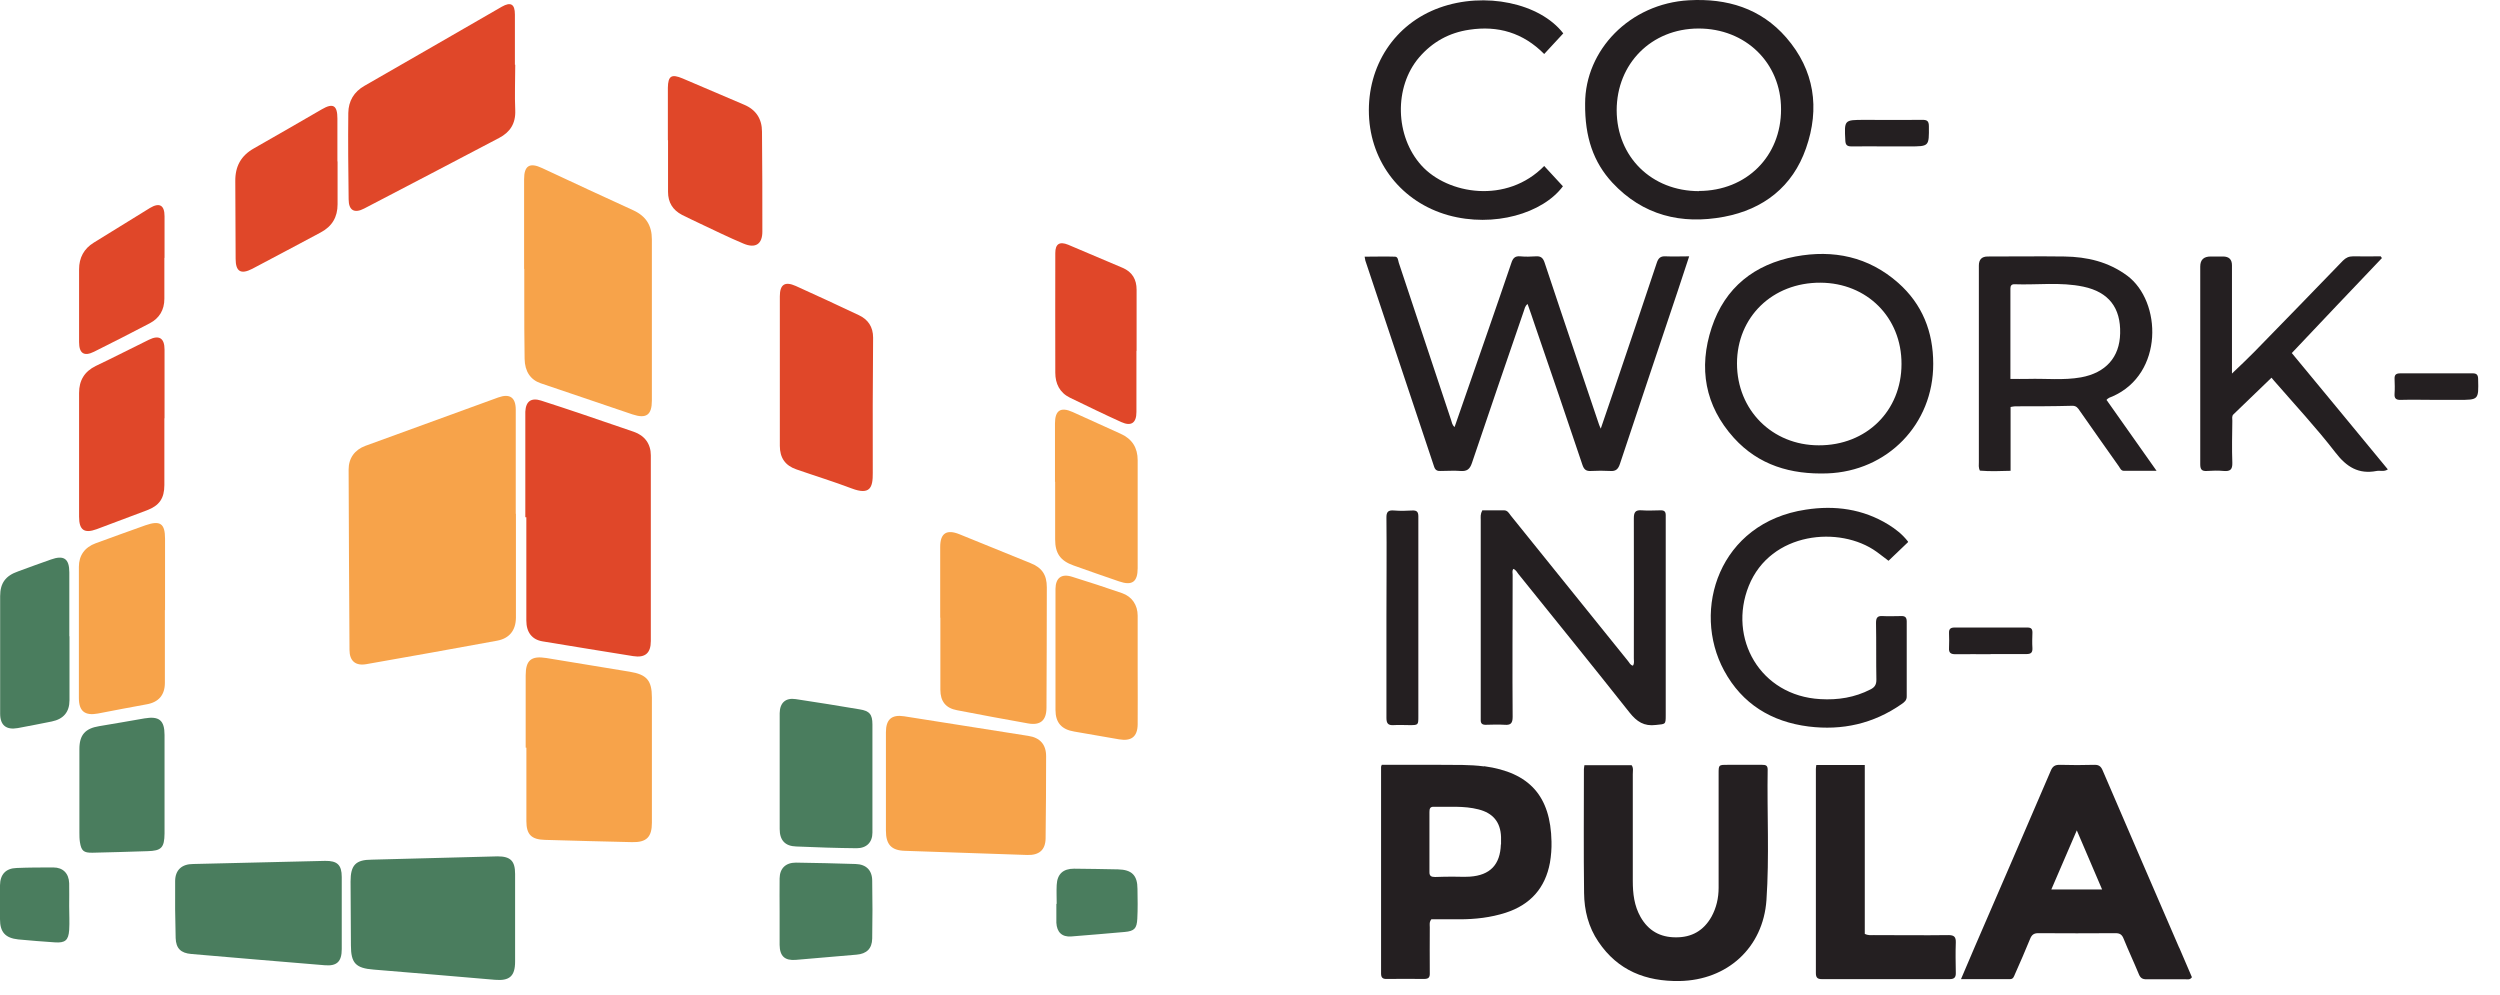
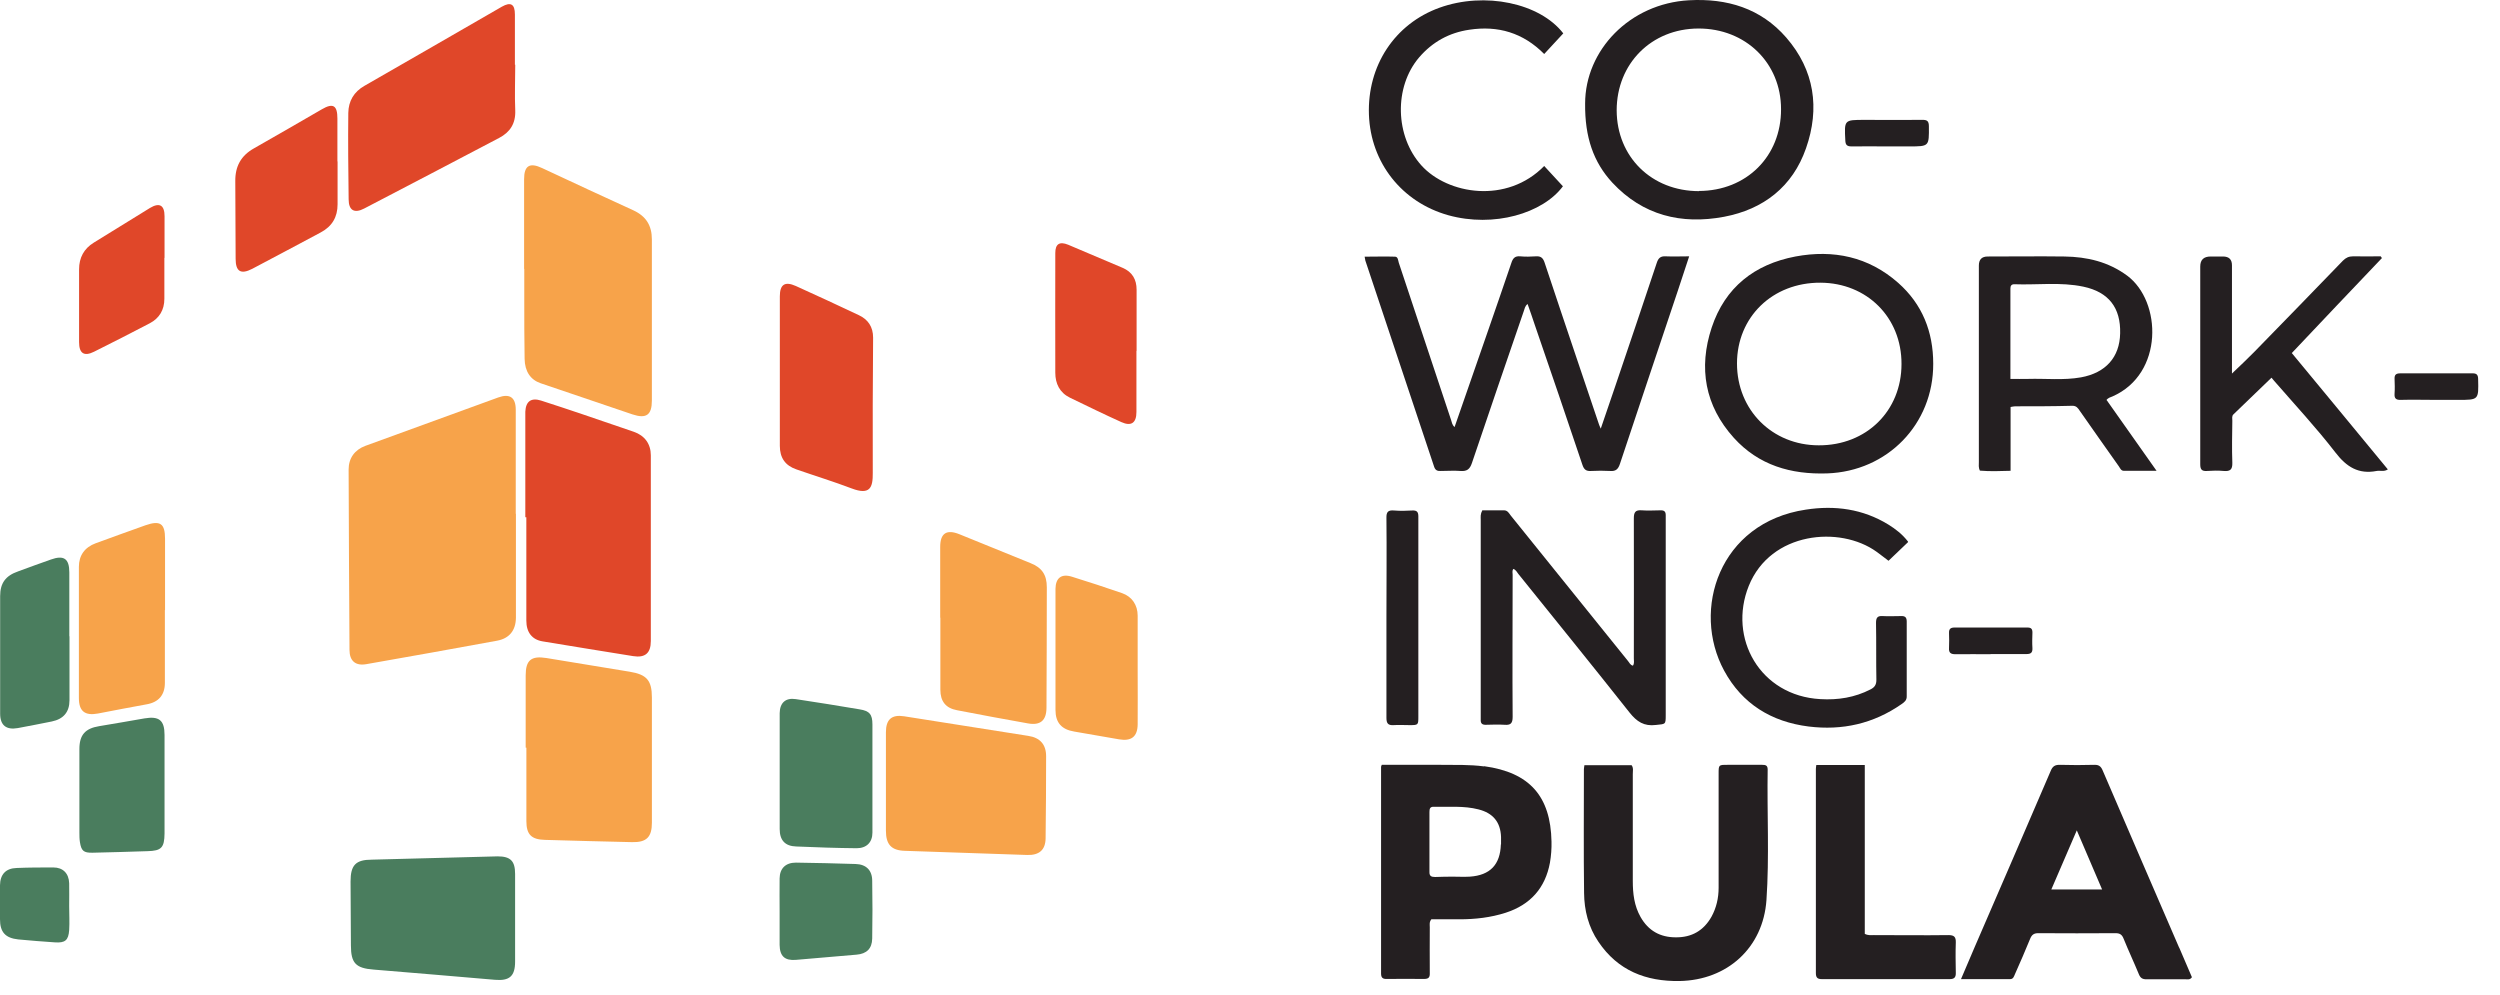
<svg xmlns="http://www.w3.org/2000/svg" width="103" height="41" viewBox="0 0 103 41" fill="none">
  <path d="M59.923 17.59C59.823 17.497 59.816 17.397 59.787 17.311C59.066 15.147 58.351 12.989 57.63 10.825C57.601 10.732 57.601 10.582 57.48 10.575C57.066 10.561 56.658 10.575 56.223 10.575C56.237 10.661 56.244 10.704 56.251 10.732C57.194 13.568 58.144 16.397 59.087 19.232C59.137 19.382 59.23 19.411 59.358 19.404C59.63 19.404 59.901 19.382 60.173 19.404C60.437 19.425 60.558 19.332 60.644 19.075C61.344 16.989 62.066 14.904 62.78 12.818C62.816 12.725 62.823 12.611 62.937 12.525C63.044 12.832 63.144 13.111 63.237 13.397C63.894 15.311 64.551 17.225 65.194 19.147C65.258 19.34 65.344 19.418 65.551 19.404C65.816 19.39 66.073 19.39 66.337 19.404C66.573 19.425 66.673 19.325 66.744 19.104C67.53 16.732 68.33 14.361 69.123 11.989C69.273 11.532 69.423 11.075 69.594 10.561C69.237 10.561 68.937 10.575 68.63 10.561C68.415 10.547 68.323 10.632 68.258 10.832C67.694 12.532 67.116 14.232 66.544 15.925C66.358 16.482 66.165 17.04 65.951 17.661C65.901 17.547 65.88 17.497 65.865 17.447C65.558 16.532 65.251 15.625 64.944 14.718C64.508 13.418 64.066 12.118 63.637 10.818C63.573 10.625 63.48 10.547 63.28 10.561C63.066 10.575 62.851 10.582 62.637 10.561C62.416 10.54 62.33 10.639 62.266 10.839C61.965 11.739 61.644 12.639 61.337 13.54C60.873 14.882 60.408 16.218 59.93 17.59H59.923Z" fill="#241F21" />
  <path d="M84.514 36.647C84.857 35.854 85.193 35.075 85.564 34.211C85.929 35.061 86.264 35.84 86.607 36.647H84.507H84.514ZM89.779 39.04C88.729 36.604 87.671 34.175 86.629 31.74C86.557 31.568 86.464 31.504 86.279 31.511C85.814 31.525 85.343 31.525 84.879 31.511C84.671 31.504 84.564 31.568 84.486 31.768C83.45 34.19 82.4 36.604 81.357 39.018C81.179 39.432 81 39.854 80.793 40.34H82.814C82.95 40.34 82.972 40.233 83.014 40.14C83.229 39.654 83.443 39.168 83.643 38.675C83.707 38.518 83.793 38.447 83.972 38.447C85.036 38.454 86.1 38.454 87.164 38.447C87.343 38.447 87.429 38.511 87.493 38.675C87.693 39.168 87.922 39.654 88.122 40.14C88.186 40.297 88.272 40.347 88.436 40.347C88.979 40.347 89.522 40.347 90.057 40.347C90.136 40.347 90.229 40.375 90.307 40.261C90.136 39.868 89.964 39.454 89.786 39.047L89.779 39.04Z" fill="#241F21" />
  <path d="M65.278 31.525C65.271 31.597 65.257 31.64 65.257 31.69C65.257 33.39 65.242 35.09 65.264 36.79C65.271 37.504 65.442 38.197 65.857 38.804C66.657 39.99 67.814 40.44 69.2 40.418C71.164 40.382 72.642 39.047 72.778 37.082C72.9 35.29 72.799 33.497 72.828 31.704C72.828 31.532 72.742 31.511 72.6 31.511C72.121 31.511 71.65 31.511 71.171 31.511C70.807 31.511 70.807 31.511 70.807 31.875C70.807 33.447 70.807 35.011 70.807 36.582C70.807 36.997 70.714 37.404 70.514 37.768C70.192 38.34 69.7 38.625 69.042 38.618C68.4 38.618 67.914 38.347 67.592 37.782C67.328 37.318 67.271 36.811 67.271 36.297C67.271 34.832 67.271 33.361 67.271 31.897C67.271 31.768 67.307 31.64 67.221 31.525H65.285H65.278Z" fill="#241F21" />
  <path d="M61.836 34.79C61.808 35.625 61.393 36.061 60.557 36.118C60.315 36.132 60.072 36.118 59.829 36.118C59.593 36.125 59.365 36.118 59.129 36.132C58.972 36.132 58.886 36.097 58.893 35.918C58.893 35.097 58.893 34.275 58.893 33.454C58.893 33.325 58.915 33.232 59.072 33.24C59.686 33.254 60.307 33.19 60.915 33.347C61.508 33.497 61.822 33.868 61.843 34.482C61.843 34.582 61.843 34.69 61.843 34.79M61.136 31.575C60.55 31.497 59.965 31.518 59.372 31.511C58.558 31.511 57.75 31.511 56.929 31.511C56.907 31.561 56.9 31.582 56.9 31.597C56.9 34.432 56.9 37.275 56.9 40.111C56.9 40.282 56.972 40.34 57.136 40.332C57.65 40.332 58.165 40.325 58.679 40.332C58.872 40.332 58.915 40.254 58.907 40.075C58.9 39.447 58.907 38.825 58.907 38.197C58.907 38.097 58.879 37.99 58.972 37.875C59.343 37.875 59.736 37.875 60.129 37.875C60.779 37.875 61.415 37.804 62.036 37.604C63.05 37.275 63.665 36.59 63.858 35.54C63.907 35.254 63.929 34.961 63.922 34.675C63.886 32.797 63.015 31.825 61.15 31.568L61.136 31.575Z" fill="#241F21" />
  <path d="M61.071 21.039C60.985 21.175 61.006 21.304 61.006 21.418C61.006 24.089 61.006 26.761 61.006 29.432C61.006 29.504 61.006 29.582 61.006 29.654C60.999 29.811 61.071 29.868 61.228 29.861C61.478 29.854 61.735 29.846 61.985 29.861C62.235 29.882 62.321 29.804 62.321 29.539C62.306 27.589 62.321 25.632 62.321 23.682C62.321 23.604 62.292 23.518 62.349 23.439C62.456 23.475 62.499 23.575 62.556 23.646C64.085 25.547 65.621 27.439 67.135 29.354C67.435 29.732 67.735 29.932 68.228 29.868C68.621 29.825 68.628 29.861 68.628 29.461V21.418C68.628 21.354 68.628 21.289 68.628 21.225C68.628 21.082 68.571 21.025 68.428 21.025C68.171 21.025 67.906 21.047 67.642 21.025C67.378 21.004 67.314 21.104 67.314 21.354C67.321 23.282 67.314 25.204 67.314 27.125C67.314 27.225 67.342 27.325 67.278 27.425C67.171 27.404 67.135 27.311 67.078 27.239C65.463 25.239 63.856 23.239 62.242 21.239C62.171 21.146 62.113 21.025 61.963 21.025C61.656 21.025 61.349 21.025 61.056 21.025L61.071 21.039Z" fill="#241F21" />
  <path d="M74.935 18.347C73.013 18.347 71.564 16.89 71.564 14.975C71.564 13.061 73.028 11.639 74.999 11.647C76.921 11.654 78.349 13.082 78.342 14.997C78.342 16.932 76.892 18.354 74.935 18.347ZM78.206 11.654C76.985 10.575 75.535 10.275 73.971 10.568C72.285 10.889 71.071 11.839 70.521 13.497C69.971 15.161 70.242 16.718 71.435 18.04C72.456 19.168 73.785 19.554 75.278 19.504C77.763 19.418 79.656 17.475 79.649 14.989C79.649 13.668 79.199 12.532 78.206 11.654Z" fill="#241F21" />
  <path d="M70 7.875C68.05 7.875 66.614 6.468 66.607 4.547C66.607 2.625 68.036 1.182 69.971 1.175C71.914 1.168 73.379 2.589 73.379 4.497C73.386 6.439 71.957 7.861 70 7.868M73.593 1.547C72.543 0.339 71.15 -0.075 69.586 0.011C67.143 0.147 65.307 2.068 65.307 4.268C65.293 5.654 65.65 6.682 66.428 7.525C67.686 8.875 69.271 9.261 71.028 8.932C72.657 8.625 73.857 7.689 74.407 6.111C74.986 4.461 74.757 2.889 73.593 1.547Z" fill="#241F21" />
  <path d="M83.557 15.611C83.329 15.618 83.093 15.611 82.829 15.611C82.829 14.332 82.829 13.111 82.829 11.889C82.829 11.782 82.865 11.711 82.986 11.711C83.936 11.747 84.893 11.611 85.836 11.811C86.879 12.032 87.379 12.682 87.35 13.74C87.329 14.718 86.757 15.361 85.736 15.547C85.015 15.675 84.286 15.59 83.557 15.611ZM86.779 16.49C86.857 16.382 86.957 16.368 87.036 16.332C89.15 15.404 89.072 12.418 87.636 11.354C86.857 10.782 85.986 10.582 85.057 10.568C84 10.554 82.943 10.568 81.893 10.568C81.65 10.568 81.529 10.692 81.529 10.94C81.529 13.64 81.529 16.34 81.529 19.04C81.529 19.147 81.507 19.261 81.572 19.39C81.979 19.425 82.393 19.411 82.836 19.397V16.768C82.922 16.754 82.972 16.74 83.029 16.74C83.815 16.74 84.6 16.74 85.386 16.718C85.55 16.718 85.615 16.818 85.686 16.925C86.222 17.69 86.757 18.454 87.3 19.218C87.35 19.29 87.386 19.397 87.5 19.397C87.929 19.397 88.35 19.397 88.85 19.397C88.143 18.39 87.472 17.44 86.793 16.482" fill="#241F21" />
  <path d="M91.957 15.396V10.932C91.957 10.689 91.836 10.568 91.586 10.568H91.079C90.793 10.568 90.65 10.704 90.65 10.982V16.389C90.65 17.304 90.65 18.218 90.65 19.132C90.65 19.339 90.715 19.418 90.922 19.404C91.15 19.389 91.386 19.382 91.622 19.404C91.886 19.425 91.979 19.346 91.972 19.068C91.95 18.489 91.965 17.911 91.972 17.332C91.972 17.239 91.943 17.139 92.022 17.068C92.536 16.568 93.05 16.075 93.586 15.561C93.608 15.589 93.65 15.639 93.693 15.689C94.543 16.668 95.429 17.618 96.222 18.646C96.679 19.239 97.172 19.547 97.915 19.404C98.058 19.375 98.222 19.447 98.379 19.339C97.058 17.732 95.743 16.146 94.422 14.546C95.672 13.225 96.9 11.925 98.136 10.632C98.122 10.611 98.1 10.589 98.086 10.561C97.7 10.561 97.322 10.568 96.943 10.561C96.772 10.561 96.65 10.618 96.529 10.739C95.315 11.996 94.1 13.246 92.879 14.496C92.593 14.789 92.293 15.068 91.965 15.382L91.957 15.396Z" fill="#241F21" />
  <path d="M78.614 22.318C78.378 22.011 78.099 21.797 77.799 21.611C76.749 20.968 75.599 20.811 74.399 20.997C70.828 21.532 69.678 25.132 71.035 27.632C71.778 29.004 72.985 29.739 74.514 29.932C75.899 30.104 77.185 29.818 78.342 29.011C78.457 28.932 78.564 28.854 78.557 28.682C78.557 27.654 78.557 26.625 78.557 25.604C78.557 25.425 78.478 25.375 78.321 25.382C78.071 25.382 77.814 25.397 77.564 25.382C77.349 25.368 77.292 25.454 77.292 25.661C77.307 26.447 77.292 27.232 77.307 28.011C77.307 28.211 77.235 28.318 77.064 28.404C76.414 28.739 75.721 28.847 74.999 28.804C72.514 28.668 71.185 26.29 72.049 24.14C72.949 21.904 75.807 21.647 77.314 22.732C77.485 22.854 77.649 22.989 77.807 23.104C78.078 22.847 78.335 22.597 78.607 22.34L78.614 22.318Z" fill="#241F21" />
  <path d="M74.829 31.533C74.822 31.597 74.814 31.64 74.814 31.683C74.814 34.483 74.814 37.29 74.814 40.09C74.814 40.268 74.872 40.34 75.057 40.34C76.814 40.34 78.572 40.34 80.329 40.34C80.529 40.34 80.586 40.254 80.579 40.068C80.572 39.661 80.564 39.247 80.579 38.833C80.586 38.604 80.514 38.526 80.279 38.526C79.25 38.54 78.222 38.526 77.193 38.526C77.086 38.526 76.972 38.547 76.829 38.475V31.518H74.836L74.829 31.533Z" fill="#241F21" />
  <path d="M63.628 6.832C62.085 8.418 59.643 8.011 58.564 6.818C57.478 5.618 57.421 3.589 58.471 2.361C59.021 1.725 59.707 1.346 60.535 1.225C61.714 1.046 62.75 1.346 63.621 2.225C63.893 1.932 64.15 1.654 64.407 1.375C63.443 0.125 61.171 -0.354 59.307 0.318C57.464 0.982 56.328 2.704 56.4 4.725C56.471 6.704 57.757 8.332 59.671 8.868C61.55 9.389 63.564 8.789 64.392 7.675C64.135 7.396 63.885 7.125 63.621 6.839L63.628 6.832Z" fill="#241F21" />
  <path d="M57.121 25.461C57.121 26.832 57.121 28.204 57.121 29.575C57.121 29.811 57.193 29.889 57.422 29.875C57.636 29.861 57.85 29.875 58.064 29.875C58.436 29.875 58.436 29.875 58.436 29.511C58.436 27.211 58.436 24.918 58.436 22.618C58.436 22.168 58.436 21.718 58.436 21.275C58.436 21.089 58.371 21.025 58.193 21.032C57.943 21.047 57.686 21.054 57.436 21.032C57.193 21.011 57.114 21.089 57.121 21.339C57.136 22.711 57.121 24.082 57.121 25.454V25.461Z" fill="#241F21" />
  <path d="M21.249 21.168C21.249 19.739 21.249 18.311 21.249 16.882C21.249 16.375 21.006 16.204 20.528 16.375C18.706 17.04 16.878 17.704 15.056 18.368C14.613 18.532 14.363 18.875 14.363 19.347C14.37 21.825 14.385 24.297 14.399 26.775C14.399 27.232 14.649 27.447 15.106 27.361C16.899 27.047 18.692 26.725 20.478 26.397C20.985 26.304 21.249 25.975 21.256 25.454C21.256 24.025 21.256 22.597 21.256 21.168H21.249Z" fill="#F7A34A" />
  <path d="M21.586 11.075H21.6C21.6 11.504 21.6 11.932 21.6 12.368C21.6 13.168 21.6 13.975 21.614 14.782C21.622 15.304 21.857 15.646 22.272 15.789C23.536 16.218 24.8 16.646 26.064 17.075C26.629 17.261 26.857 17.096 26.857 16.504C26.857 14.289 26.857 12.075 26.857 9.861C26.857 9.297 26.622 8.911 26.1 8.668C24.843 8.097 23.593 7.511 22.336 6.925C21.822 6.682 21.593 6.825 21.593 7.382C21.593 8.618 21.593 9.847 21.593 11.082L21.586 11.075Z" fill="#F7A34A" />
  <path d="M21.658 30.803H21.687C21.687 31.811 21.687 32.818 21.687 33.832C21.687 34.382 21.894 34.589 22.451 34.603C23.644 34.639 24.844 34.668 26.037 34.696C26.637 34.711 26.858 34.489 26.858 33.896C26.858 32.175 26.858 30.461 26.858 28.739C26.858 28.032 26.644 27.789 25.944 27.675C24.801 27.489 23.658 27.303 22.515 27.111C21.887 27.011 21.658 27.196 21.658 27.825C21.658 28.818 21.658 29.803 21.658 30.796" fill="#F7A34A" />
  <path d="M42.322 35.225C42.814 35.24 43.072 35.018 43.079 34.54C43.093 33.411 43.1 32.282 43.1 31.154C43.1 30.675 42.85 30.39 42.364 30.318C40.657 30.047 38.957 29.782 37.25 29.511C36.736 29.432 36.5 29.64 36.5 30.168C36.5 31.525 36.5 32.875 36.5 34.225C36.5 34.79 36.721 35.04 37.286 35.054L42.322 35.225Z" fill="#F7A34A" />
  <path d="M38.743 25.447C38.743 26.44 38.743 27.425 38.743 28.418C38.743 28.897 38.965 29.175 39.429 29.261C40.401 29.447 41.372 29.633 42.351 29.804C42.865 29.897 43.115 29.683 43.115 29.154C43.122 27.497 43.129 25.847 43.129 24.197C43.129 23.682 42.929 23.39 42.465 23.204C41.486 22.804 40.508 22.411 39.529 22.011C39.001 21.797 38.736 21.968 38.736 22.532V25.447H38.743Z" fill="#F7A34A" />
  <path d="M6.8 25.139C6.8 24.161 6.8 23.175 6.8 22.197C6.8 21.568 6.6 21.432 6 21.639C5.314 21.882 4.629 22.132 3.943 22.382C3.493 22.547 3.25 22.882 3.25 23.354C3.25 25.154 3.25 26.961 3.25 28.761C3.25 29.304 3.5 29.497 4.036 29.397C4.707 29.268 5.371 29.139 6.043 29.018C6.536 28.932 6.793 28.632 6.793 28.132C6.793 27.132 6.793 26.132 6.793 25.132L6.8 25.139Z" fill="#F7A34A" />
-   <path d="M43.472 19.847C43.472 20.64 43.472 21.433 43.472 22.225C43.472 22.797 43.686 23.104 44.229 23.297C44.851 23.518 45.479 23.74 46.108 23.954C46.643 24.14 46.872 23.975 46.872 23.411C46.872 21.925 46.872 20.44 46.872 18.961C46.872 18.454 46.651 18.09 46.179 17.875C45.515 17.575 44.858 17.275 44.193 16.975C43.701 16.754 43.465 16.904 43.465 17.447C43.465 18.247 43.465 19.054 43.465 19.854L43.472 19.847Z" fill="#F7A34A" />
  <path d="M46.872 27.633C46.872 26.875 46.872 26.118 46.872 25.368C46.872 24.925 46.636 24.582 46.236 24.44C45.551 24.204 44.858 23.975 44.165 23.761C43.729 23.625 43.493 23.811 43.486 24.261C43.486 25.925 43.486 27.582 43.486 29.247C43.486 29.775 43.736 30.054 44.258 30.14C44.872 30.247 45.486 30.354 46.108 30.461C46.608 30.547 46.865 30.354 46.872 29.847C46.879 29.111 46.872 28.368 46.872 27.633Z" fill="#F7A34A" />
  <path d="M21.65 21.311H21.685C21.685 22.732 21.685 24.147 21.685 25.568C21.685 26.054 21.921 26.354 22.357 26.425C23.6 26.632 24.843 26.832 26.085 27.032C26.578 27.111 26.814 26.911 26.814 26.411C26.814 23.861 26.814 21.311 26.814 18.761C26.814 18.29 26.564 17.947 26.114 17.79C25.414 17.554 24.721 17.318 24.021 17.075C23.45 16.882 22.871 16.689 22.293 16.504C21.885 16.375 21.664 16.532 21.643 16.961C21.643 17.09 21.643 17.225 21.643 17.354V21.304L21.65 21.311Z" fill="#E04729" />
  <path d="M21.214 2.668C21.214 1.975 21.214 1.282 21.214 0.597C21.214 0.168 21.043 0.068 20.678 0.275C18.793 1.361 16.907 2.454 15.021 3.533C14.578 3.783 14.357 4.168 14.35 4.654C14.335 5.84 14.35 7.025 14.364 8.211C14.364 8.668 14.6 8.804 15.007 8.59C16.864 7.625 18.714 6.654 20.564 5.683C21.014 5.447 21.25 5.09 21.228 4.547C21.2 3.925 21.228 3.297 21.228 2.668H21.214Z" fill="#E04729" />
  <path d="M32.129 15.29V18.368C32.129 18.861 32.35 19.182 32.815 19.34C33.572 19.604 34.343 19.84 35.093 20.125C35.85 20.411 35.965 20.082 35.958 19.482C35.95 17.625 35.958 15.768 35.972 13.911C35.972 13.468 35.765 13.161 35.379 12.982C34.515 12.575 33.657 12.175 32.786 11.782C32.336 11.582 32.129 11.718 32.129 12.211C32.129 13.24 32.129 14.268 32.129 15.29Z" fill="#E04729" />
-   <path d="M6.779 17.232C6.779 16.289 6.779 15.347 6.779 14.404C6.779 13.932 6.558 13.789 6.136 13.997C5.408 14.354 4.686 14.725 3.951 15.075C3.479 15.304 3.258 15.675 3.258 16.189C3.258 17.889 3.258 19.589 3.258 21.289C3.258 21.839 3.472 21.989 3.979 21.804C4.672 21.547 5.358 21.289 6.051 21.025C6.565 20.832 6.772 20.532 6.772 19.982C6.772 19.068 6.772 18.154 6.772 17.239L6.779 17.232Z" fill="#E04729" />
-   <path d="M27.523 5.775C27.523 6.482 27.523 7.196 27.523 7.904C27.523 8.339 27.716 8.654 28.101 8.854C28.337 8.975 28.573 9.082 28.808 9.196C29.416 9.482 30.023 9.782 30.637 10.039C31.13 10.246 31.409 10.053 31.409 9.546C31.409 8.175 31.409 6.804 31.394 5.425C31.394 4.904 31.151 4.518 30.651 4.311C29.808 3.954 28.966 3.596 28.123 3.232C27.666 3.039 27.523 3.125 27.516 3.618C27.516 4.339 27.516 5.054 27.516 5.775H27.523Z" fill="#E04729" />
  <path d="M46.828 14.461C46.828 13.618 46.828 12.783 46.828 11.94C46.828 11.511 46.649 11.204 46.249 11.033C45.506 10.718 44.756 10.397 44.006 10.082C43.656 9.94 43.478 10.047 43.478 10.425C43.478 12.068 43.471 13.711 43.478 15.354C43.478 15.804 43.656 16.175 44.078 16.383C44.785 16.725 45.485 17.068 46.199 17.39C46.606 17.575 46.821 17.425 46.821 16.975C46.821 16.14 46.821 15.297 46.821 14.454L46.828 14.461Z" fill="#E04729" />
  <path d="M13.901 6.647C13.901 6.061 13.901 5.468 13.901 4.882C13.901 4.339 13.722 4.232 13.258 4.504C12.329 5.039 11.401 5.582 10.465 6.111C9.929 6.411 9.686 6.854 9.694 7.468C9.701 8.532 9.701 9.597 9.708 10.661C9.708 11.19 9.922 11.318 10.393 11.075C11.336 10.582 12.272 10.075 13.215 9.575C13.686 9.325 13.908 8.94 13.908 8.418V6.654L13.901 6.647Z" fill="#E04729" />
  <path d="M6.779 10.618C6.779 10.046 6.779 9.475 6.779 8.911C6.779 8.454 6.572 8.332 6.179 8.568C5.408 9.039 4.636 9.518 3.865 9.996C3.458 10.246 3.258 10.618 3.258 11.097C3.258 12.097 3.258 13.097 3.258 14.097C3.258 14.561 3.465 14.697 3.879 14.489C4.644 14.104 5.415 13.718 6.172 13.318C6.565 13.111 6.772 12.768 6.772 12.311C6.772 11.754 6.772 11.189 6.772 10.632L6.779 10.618Z" fill="#E04729" />
  <path d="M15.322 35.418C14.65 35.418 14.443 35.647 14.443 36.318C14.443 37.197 14.458 38.075 14.458 38.954C14.458 39.682 14.658 39.89 15.393 39.947C17.058 40.083 18.722 40.225 20.393 40.368C20.986 40.418 21.222 40.225 21.222 39.618C21.222 38.411 21.222 37.204 21.222 36.004C21.222 35.475 21.036 35.282 20.5 35.282L15.315 35.418H15.322Z" fill="#4A7D5E" />
-   <path d="M7.958 35.597C7.487 35.597 7.223 35.847 7.216 36.289C7.208 37.075 7.216 37.861 7.237 38.647C7.251 39.075 7.451 39.268 7.88 39.304C9.708 39.461 11.544 39.618 13.38 39.768C13.88 39.811 14.08 39.618 14.08 39.104C14.08 38.111 14.08 37.125 14.08 36.132C14.08 35.632 13.894 35.461 13.394 35.468L7.958 35.597Z" fill="#4A7D5E" />
  <path d="M32.123 31.775C32.123 32.568 32.123 33.361 32.123 34.154C32.123 34.618 32.344 34.861 32.802 34.875C33.63 34.911 34.466 34.939 35.294 34.947C35.702 34.947 35.944 34.704 35.944 34.304C35.944 32.818 35.944 31.332 35.944 29.847C35.944 29.432 35.823 29.289 35.416 29.225C34.544 29.075 33.666 28.939 32.787 28.804C32.366 28.739 32.13 28.954 32.123 29.382C32.123 30.175 32.123 30.968 32.123 31.768V31.775Z" fill="#4A7D5E" />
  <path d="M6.779 32.325C6.779 31.647 6.779 30.961 6.779 30.282C6.779 29.675 6.557 29.497 5.957 29.597C5.329 29.704 4.707 29.818 4.086 29.918C3.514 30.011 3.271 30.275 3.271 30.861C3.271 32.011 3.271 33.161 3.271 34.304C3.271 34.432 3.272 34.568 3.293 34.697C3.35 35.054 3.443 35.139 3.814 35.132C4.571 35.118 5.321 35.09 6.079 35.068C6.65 35.054 6.772 34.925 6.779 34.34C6.779 33.668 6.779 32.997 6.779 32.325Z" fill="#4A7D5E" />
  <path d="M2.856 26.218C2.856 25.34 2.856 24.461 2.856 23.582C2.856 23.011 2.627 22.861 2.092 23.054C1.642 23.211 1.199 23.375 0.749 23.54C0.234 23.718 0.006 24.018 0.006 24.561C0.006 26.175 0.006 27.79 0.006 29.404C0.006 29.882 0.256 30.082 0.734 29.997C1.199 29.911 1.67 29.818 2.134 29.725C2.62 29.625 2.863 29.332 2.863 28.847C2.863 27.968 2.863 27.09 2.863 26.211L2.856 26.218Z" fill="#4A7D5E" />
  <path d="M32.12 37.561C32.12 38.018 32.12 38.475 32.12 38.932C32.127 39.397 32.335 39.582 32.785 39.547C33.62 39.475 34.456 39.404 35.292 39.332C35.706 39.297 35.928 39.082 35.935 38.668C35.949 37.875 35.949 37.082 35.935 36.29C35.935 35.854 35.685 35.611 35.256 35.597C34.435 35.568 33.613 35.554 32.792 35.54C32.37 35.54 32.127 35.775 32.12 36.19C32.113 36.647 32.12 37.104 32.12 37.561Z" fill="#4A7D5E" />
-   <path d="M43.522 37.232V37.961C43.522 37.961 43.522 37.997 43.522 38.018C43.543 38.404 43.75 38.611 44.136 38.582C44.871 38.525 45.6 38.461 46.336 38.397C46.736 38.361 46.836 38.254 46.857 37.854C46.879 37.447 46.871 37.032 46.864 36.625C46.864 36.061 46.629 35.832 46.064 35.818C45.457 35.804 44.85 35.797 44.25 35.79C43.8 35.79 43.557 36.011 43.536 36.461C43.522 36.725 43.536 36.982 43.536 37.247L43.522 37.232Z" fill="#4A7D5E" />
  <path d="M2.85 37.34C2.85 37.025 2.857 36.704 2.85 36.389C2.836 35.982 2.593 35.739 2.2 35.739C1.693 35.739 1.193 35.739 0.686 35.761C0.236 35.775 0.007 36.025 0 36.475C0 36.94 0 37.411 0 37.875C0 38.404 0.221 38.647 0.75 38.704C1.25 38.754 1.75 38.789 2.257 38.825C2.679 38.854 2.821 38.747 2.85 38.318C2.871 37.997 2.85 37.668 2.85 37.34Z" fill="#4A7D5E" />
  <path d="M82.007 26.947C82.5 26.947 82.993 26.947 83.493 26.947C83.679 26.947 83.743 26.882 83.736 26.704C83.722 26.489 83.729 26.275 83.736 26.061C83.736 25.904 83.679 25.854 83.522 25.854C82.522 25.854 81.529 25.854 80.529 25.854C80.358 25.854 80.293 25.918 80.3 26.082C80.308 26.29 80.308 26.497 80.3 26.697C80.286 26.897 80.372 26.954 80.565 26.954C81.05 26.947 81.536 26.954 82.022 26.954" fill="#241F21" />
  <path d="M100.363 16.475H101.285C102.12 16.475 102.121 16.475 102.099 15.625C102.099 15.447 102.042 15.375 101.856 15.382C100.87 15.382 99.885 15.382 98.892 15.382C98.728 15.382 98.649 15.432 98.656 15.604C98.663 15.811 98.671 16.018 98.656 16.218C98.642 16.404 98.706 16.482 98.906 16.475C99.392 16.461 99.878 16.475 100.356 16.475H100.363Z" fill="#241F21" />
  <path d="M77.77 6.032H78.662C79.484 6.032 79.477 6.032 79.47 5.204C79.47 4.989 79.398 4.932 79.191 4.939C78.398 4.946 77.605 4.939 76.812 4.939C75.977 4.939 75.984 4.939 76.027 5.789C76.034 5.968 76.098 6.032 76.277 6.032C76.77 6.025 77.27 6.032 77.763 6.032" fill="#241F21" />
</svg>